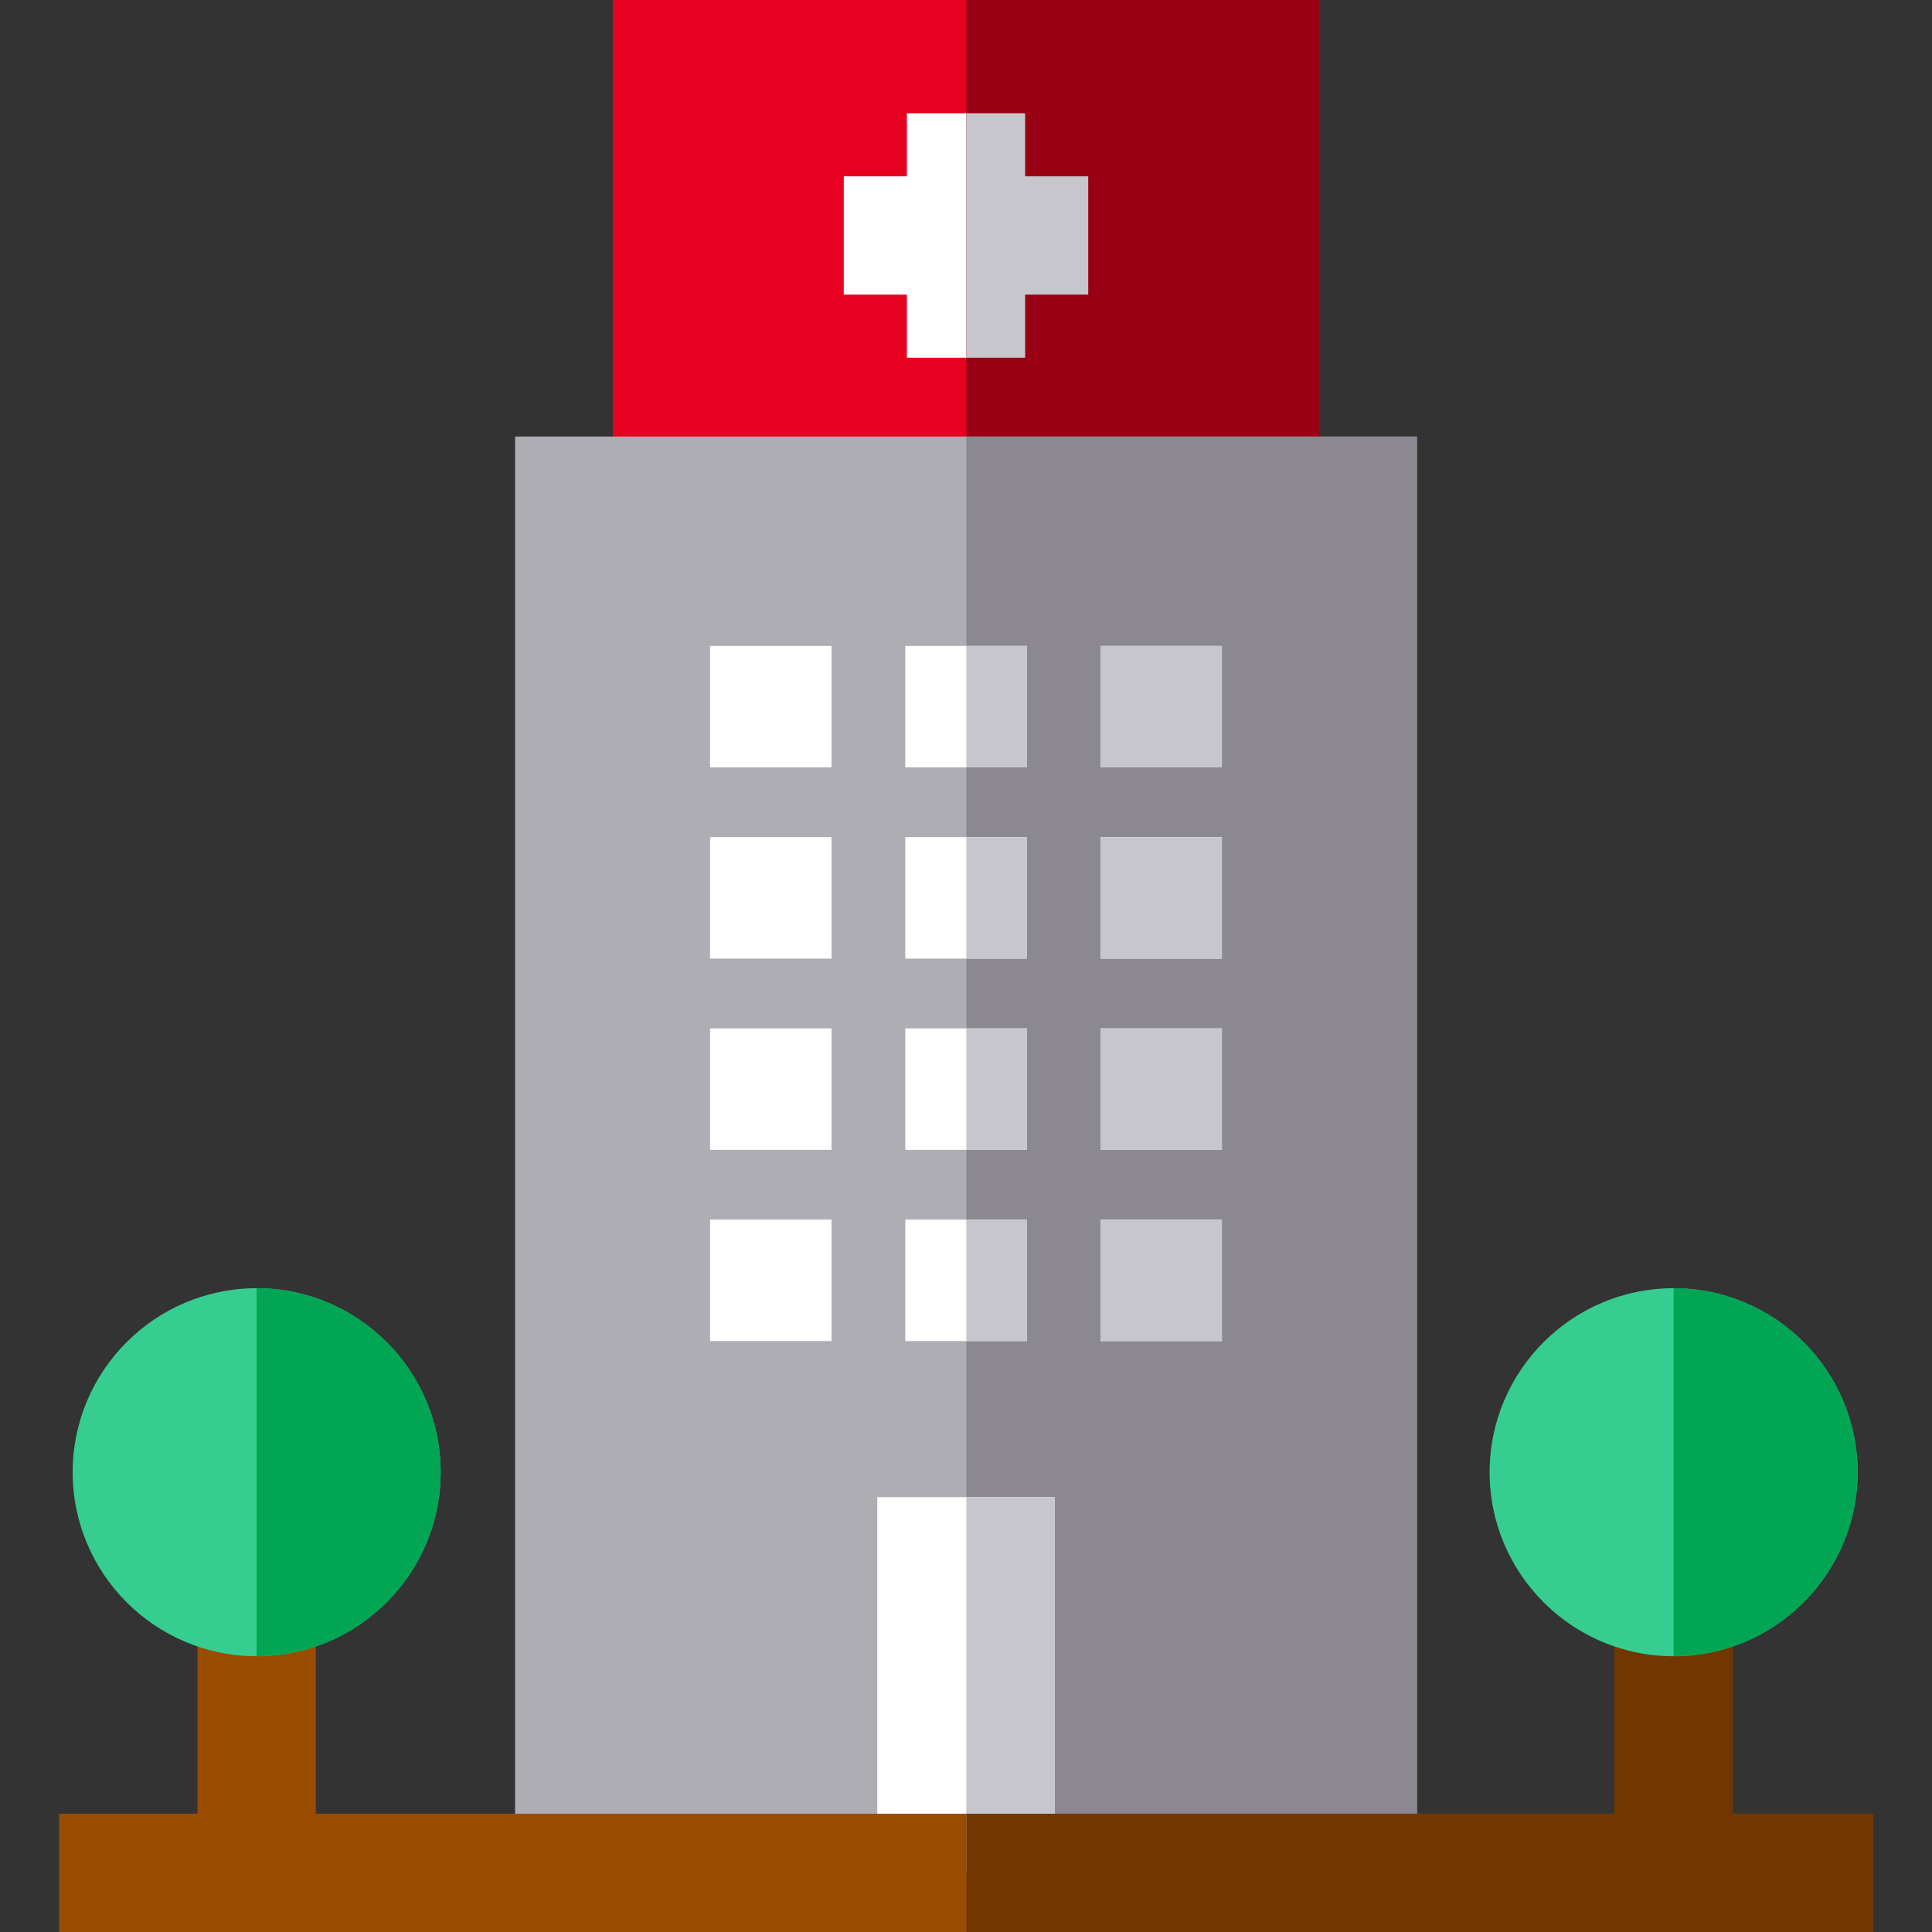
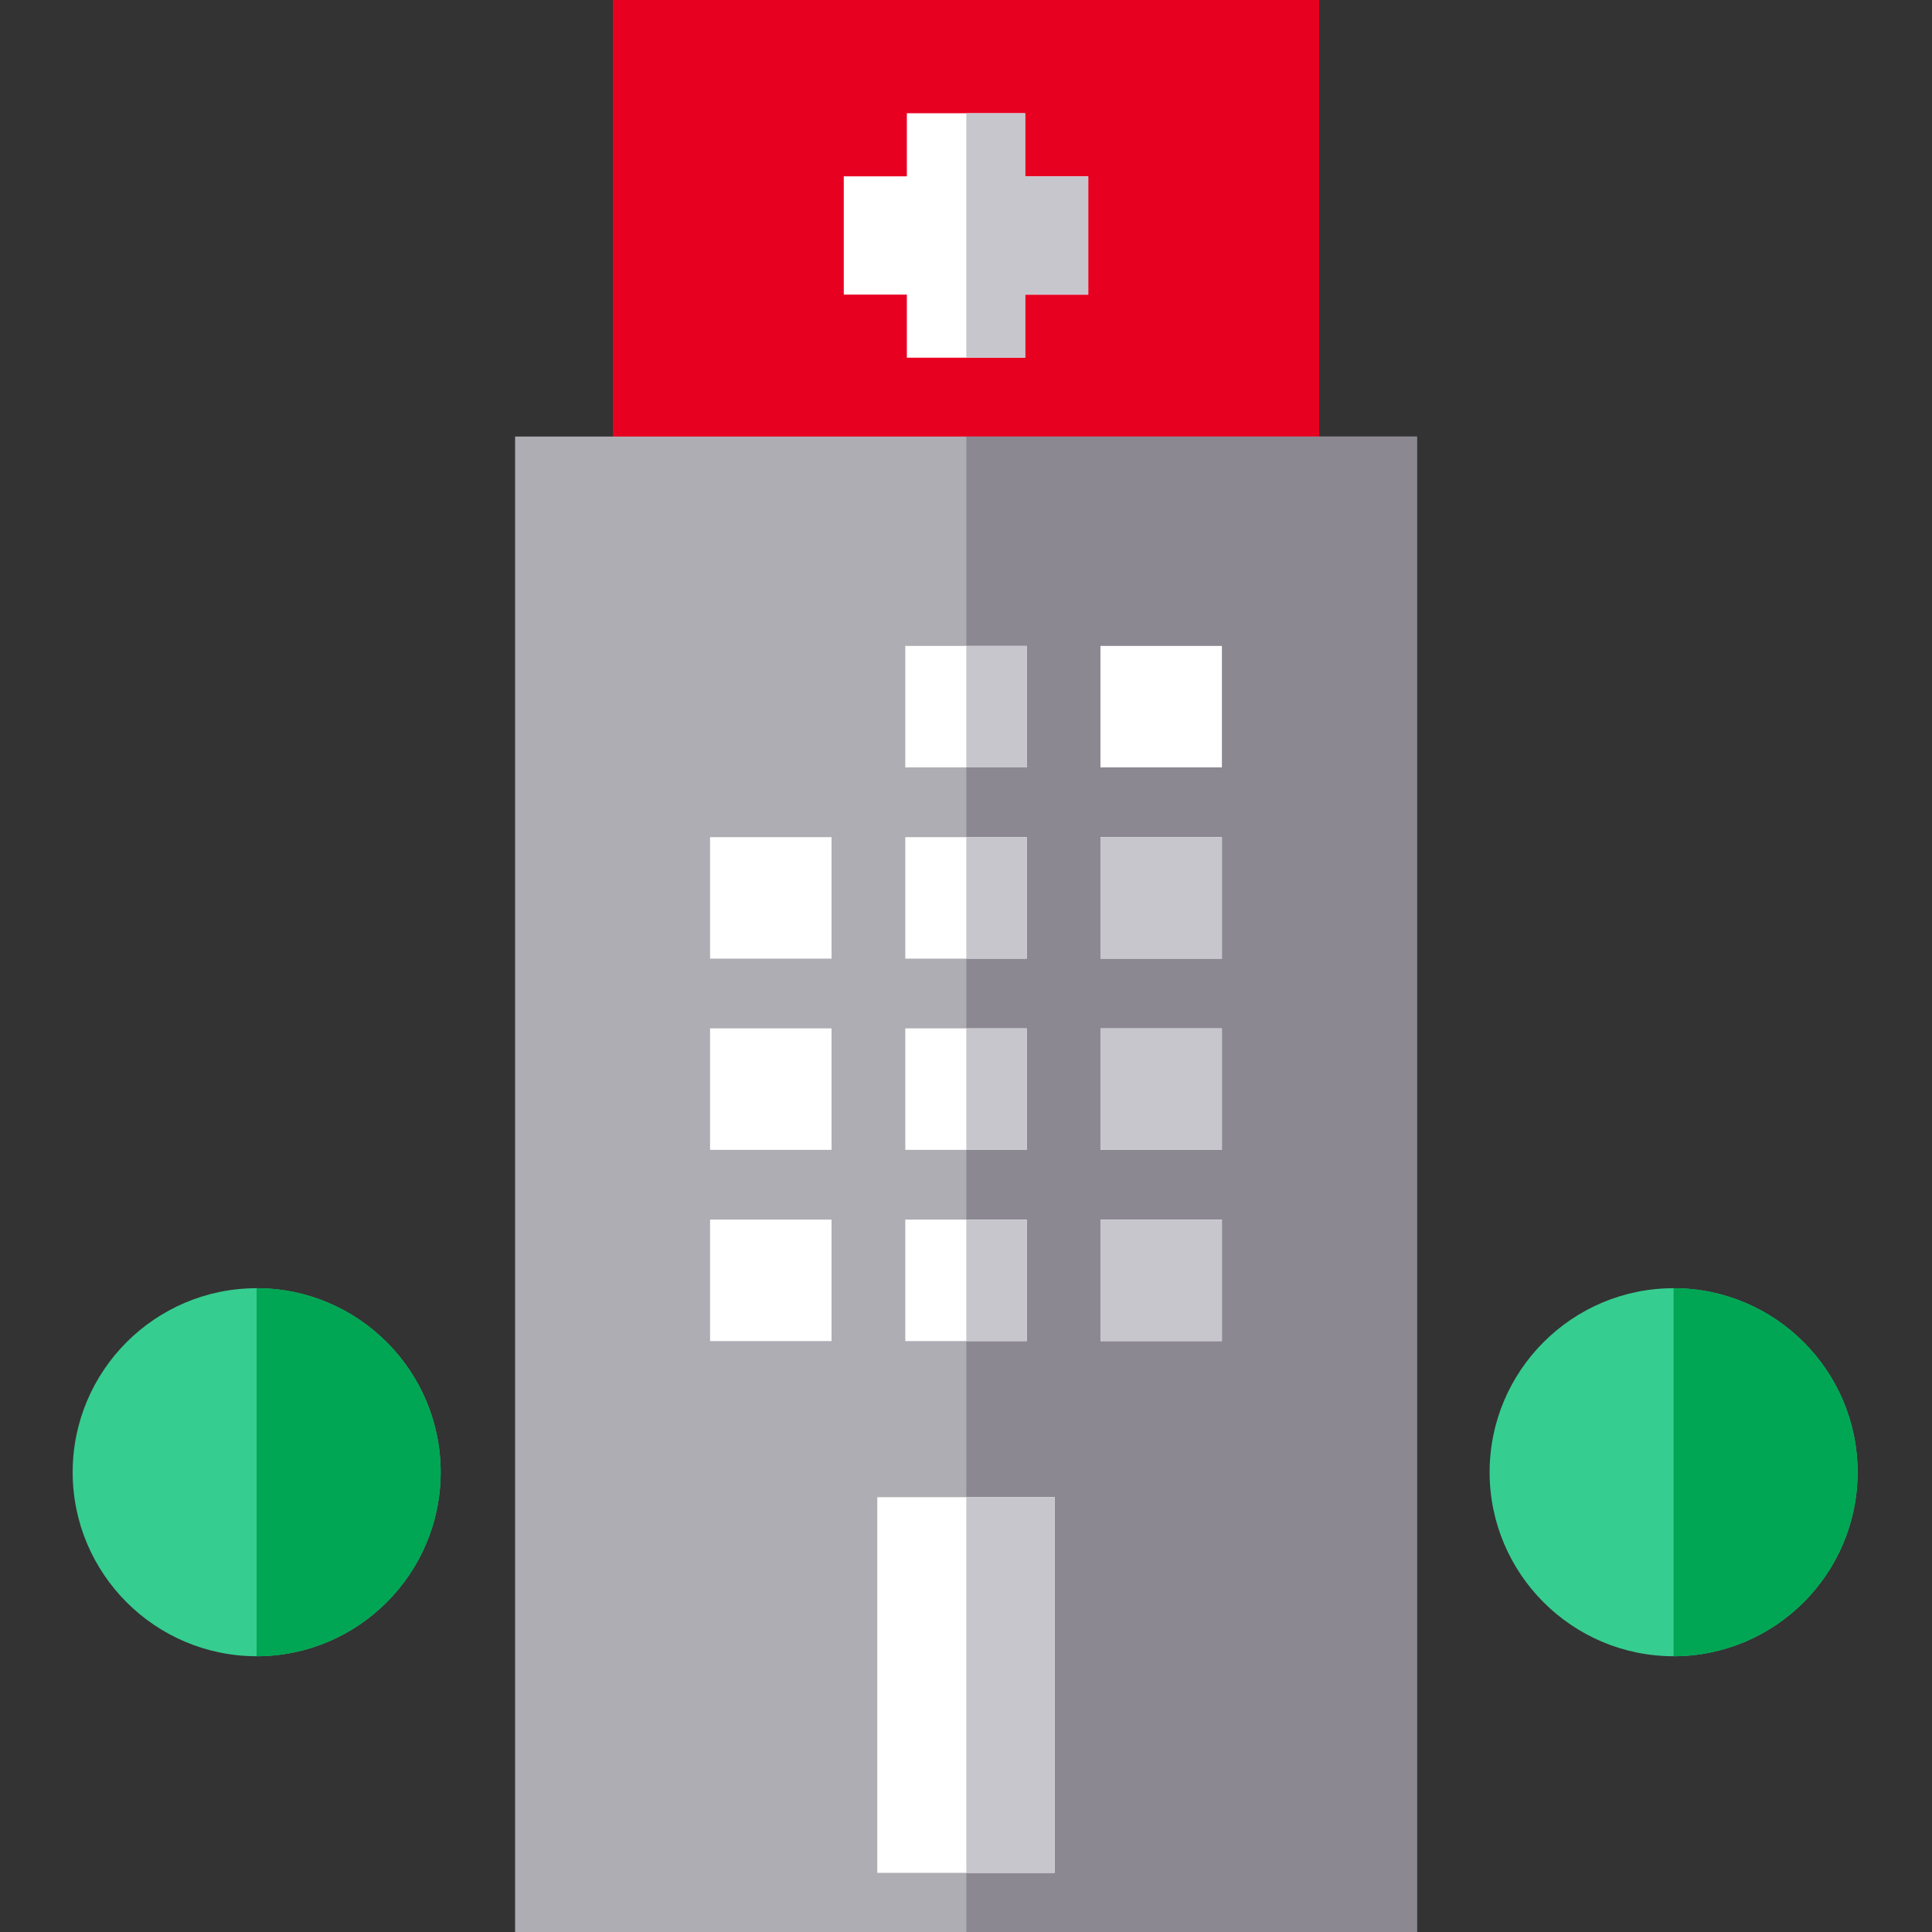
<svg xmlns="http://www.w3.org/2000/svg" version="1.1" id="Layer_1" viewBox="0 0 512 512" xml:space="preserve">
  <rect x="0" y="0" width="512" height="512" fill="#333333" stroke="none" />
  <rect x="162.408" style="fill:#E70020;" width="187.183" height="147.038" />
  <polygon style="fill:#FFFFFF;" points="288.392,46.728 288.392,78.075 271.673,78.075 271.673,94.793 240.327,94.793   240.327,78.075 223.608,78.075 223.608,46.728 240.327,46.728 240.327,30.009 271.673,30.009 271.673,46.728 " />
-   <rect x="256.084" style="fill:#990013;" width="93.508" height="147.038" />
  <polygon style="fill:#C8C6CD;" points="288.392,46.728 288.392,78.075 271.673,78.075 271.673,94.793 256.084,94.793   256.084,30.009 271.673,30.009 271.673,46.728 " />
  <rect x="136.505" y="115.691" style="fill:#AEADB3;" width="238.989" height="396.309" />
  <rect x="256.084" y="115.691" style="fill:#8B8892;" width="119.411" height="396.309" />
  <g>
    <rect x="232.49" y="396.769" style="fill:#FFFFFF;" width="47.02" height="99.558" />
-     <rect x="188.176" y="171.175" style="fill:#FFFFFF;" width="32.192" height="32.192" />
    <rect x="239.909" y="171.175" style="fill:#FFFFFF;" width="32.183" height="32.193" />
    <rect x="291.631" y="171.175" style="fill:#FFFFFF;" width="32.183" height="32.193" />
    <rect x="188.176" y="221.853" style="fill:#FFFFFF;" width="32.192" height="32.192" />
    <rect x="239.909" y="221.853" style="fill:#FFFFFF;" width="32.183" height="32.193" />
    <rect x="291.631" y="221.853" style="fill:#FFFFFF;" width="32.183" height="32.193" />
    <rect x="188.176" y="272.53" style="fill:#FFFFFF;" width="32.192" height="32.192" />
    <rect x="239.909" y="272.53" style="fill:#FFFFFF;" width="32.183" height="32.193" />
    <rect x="291.631" y="272.53" style="fill:#FFFFFF;" width="32.183" height="32.193" />
    <rect x="188.176" y="323.208" style="fill:#FFFFFF;" width="32.192" height="32.192" />
    <rect x="239.909" y="323.208" style="fill:#FFFFFF;" width="32.183" height="32.193" />
    <rect x="291.631" y="323.208" style="fill:#FFFFFF;" width="32.183" height="32.193" />
  </g>
-   <polygon style="fill:#9A4C00;" points="496.327,480.653 496.327,512 15.673,512 15.673,480.653 52.339,480.653 52.339,411.732   83.686,411.732 83.686,480.653 427.844,480.653 427.844,411.732 459.191,411.732 459.191,480.653 " />
  <g>
    <rect x="256.084" y="171.175" style="fill:#C8C6CD;" width="16.008" height="32.193" />
    <rect x="256.084" y="221.853" style="fill:#C8C6CD;" width="16.008" height="32.193" />
    <rect x="256.084" y="272.53" style="fill:#C8C6CD;" width="16.008" height="32.193" />
    <rect x="256.084" y="323.208" style="fill:#C8C6CD;" width="16.008" height="32.193" />
    <rect x="256.084" y="396.769" style="fill:#C8C6CD;" width="23.427" height="99.558" />
-     <rect x="291.631" y="171.175" style="fill:#C8C6CD;" width="32.183" height="32.193" />
    <rect x="291.631" y="221.853" style="fill:#C8C6CD;" width="32.183" height="32.193" />
    <rect x="291.631" y="272.53" style="fill:#C8C6CD;" width="32.183" height="32.193" />
    <rect x="291.631" y="323.208" style="fill:#C8C6CD;" width="32.183" height="32.193" />
  </g>
-   <polygon style="fill:#723700;" points="496.327,480.653 496.327,512 256.084,512 256.084,480.653 427.844,480.653 427.844,411.732   459.191,411.732 459.191,480.653 " />
  <g>
    <path style="fill:#36CD90;" d="M116.778,390.154c0,26.885-21.87,48.765-48.765,48.765c-26.885,0-48.755-21.88-48.755-48.765   c0-26.885,21.87-48.765,48.755-48.765C94.908,341.389,116.778,363.269,116.778,390.154z" />
    <path style="fill:#36CD90;" d="M492.283,390.154c0,26.885-21.87,48.765-48.765,48.765c-26.885,0-48.755-21.88-48.755-48.765   c0-26.885,21.87-48.765,48.755-48.765C470.413,341.389,492.283,363.269,492.283,390.154z" />
  </g>
  <g>
    <path style="fill:#00A653;" d="M492.283,390.154c0,26.885-21.87,48.765-48.765,48.765v-97.531   C470.413,341.389,492.283,363.269,492.283,390.154z" />
    <path style="fill:#00A653;" d="M116.778,390.154c0,26.885-21.87,48.765-48.765,48.765v-97.531   C94.908,341.389,116.778,363.269,116.778,390.154z" />
  </g>
</svg>